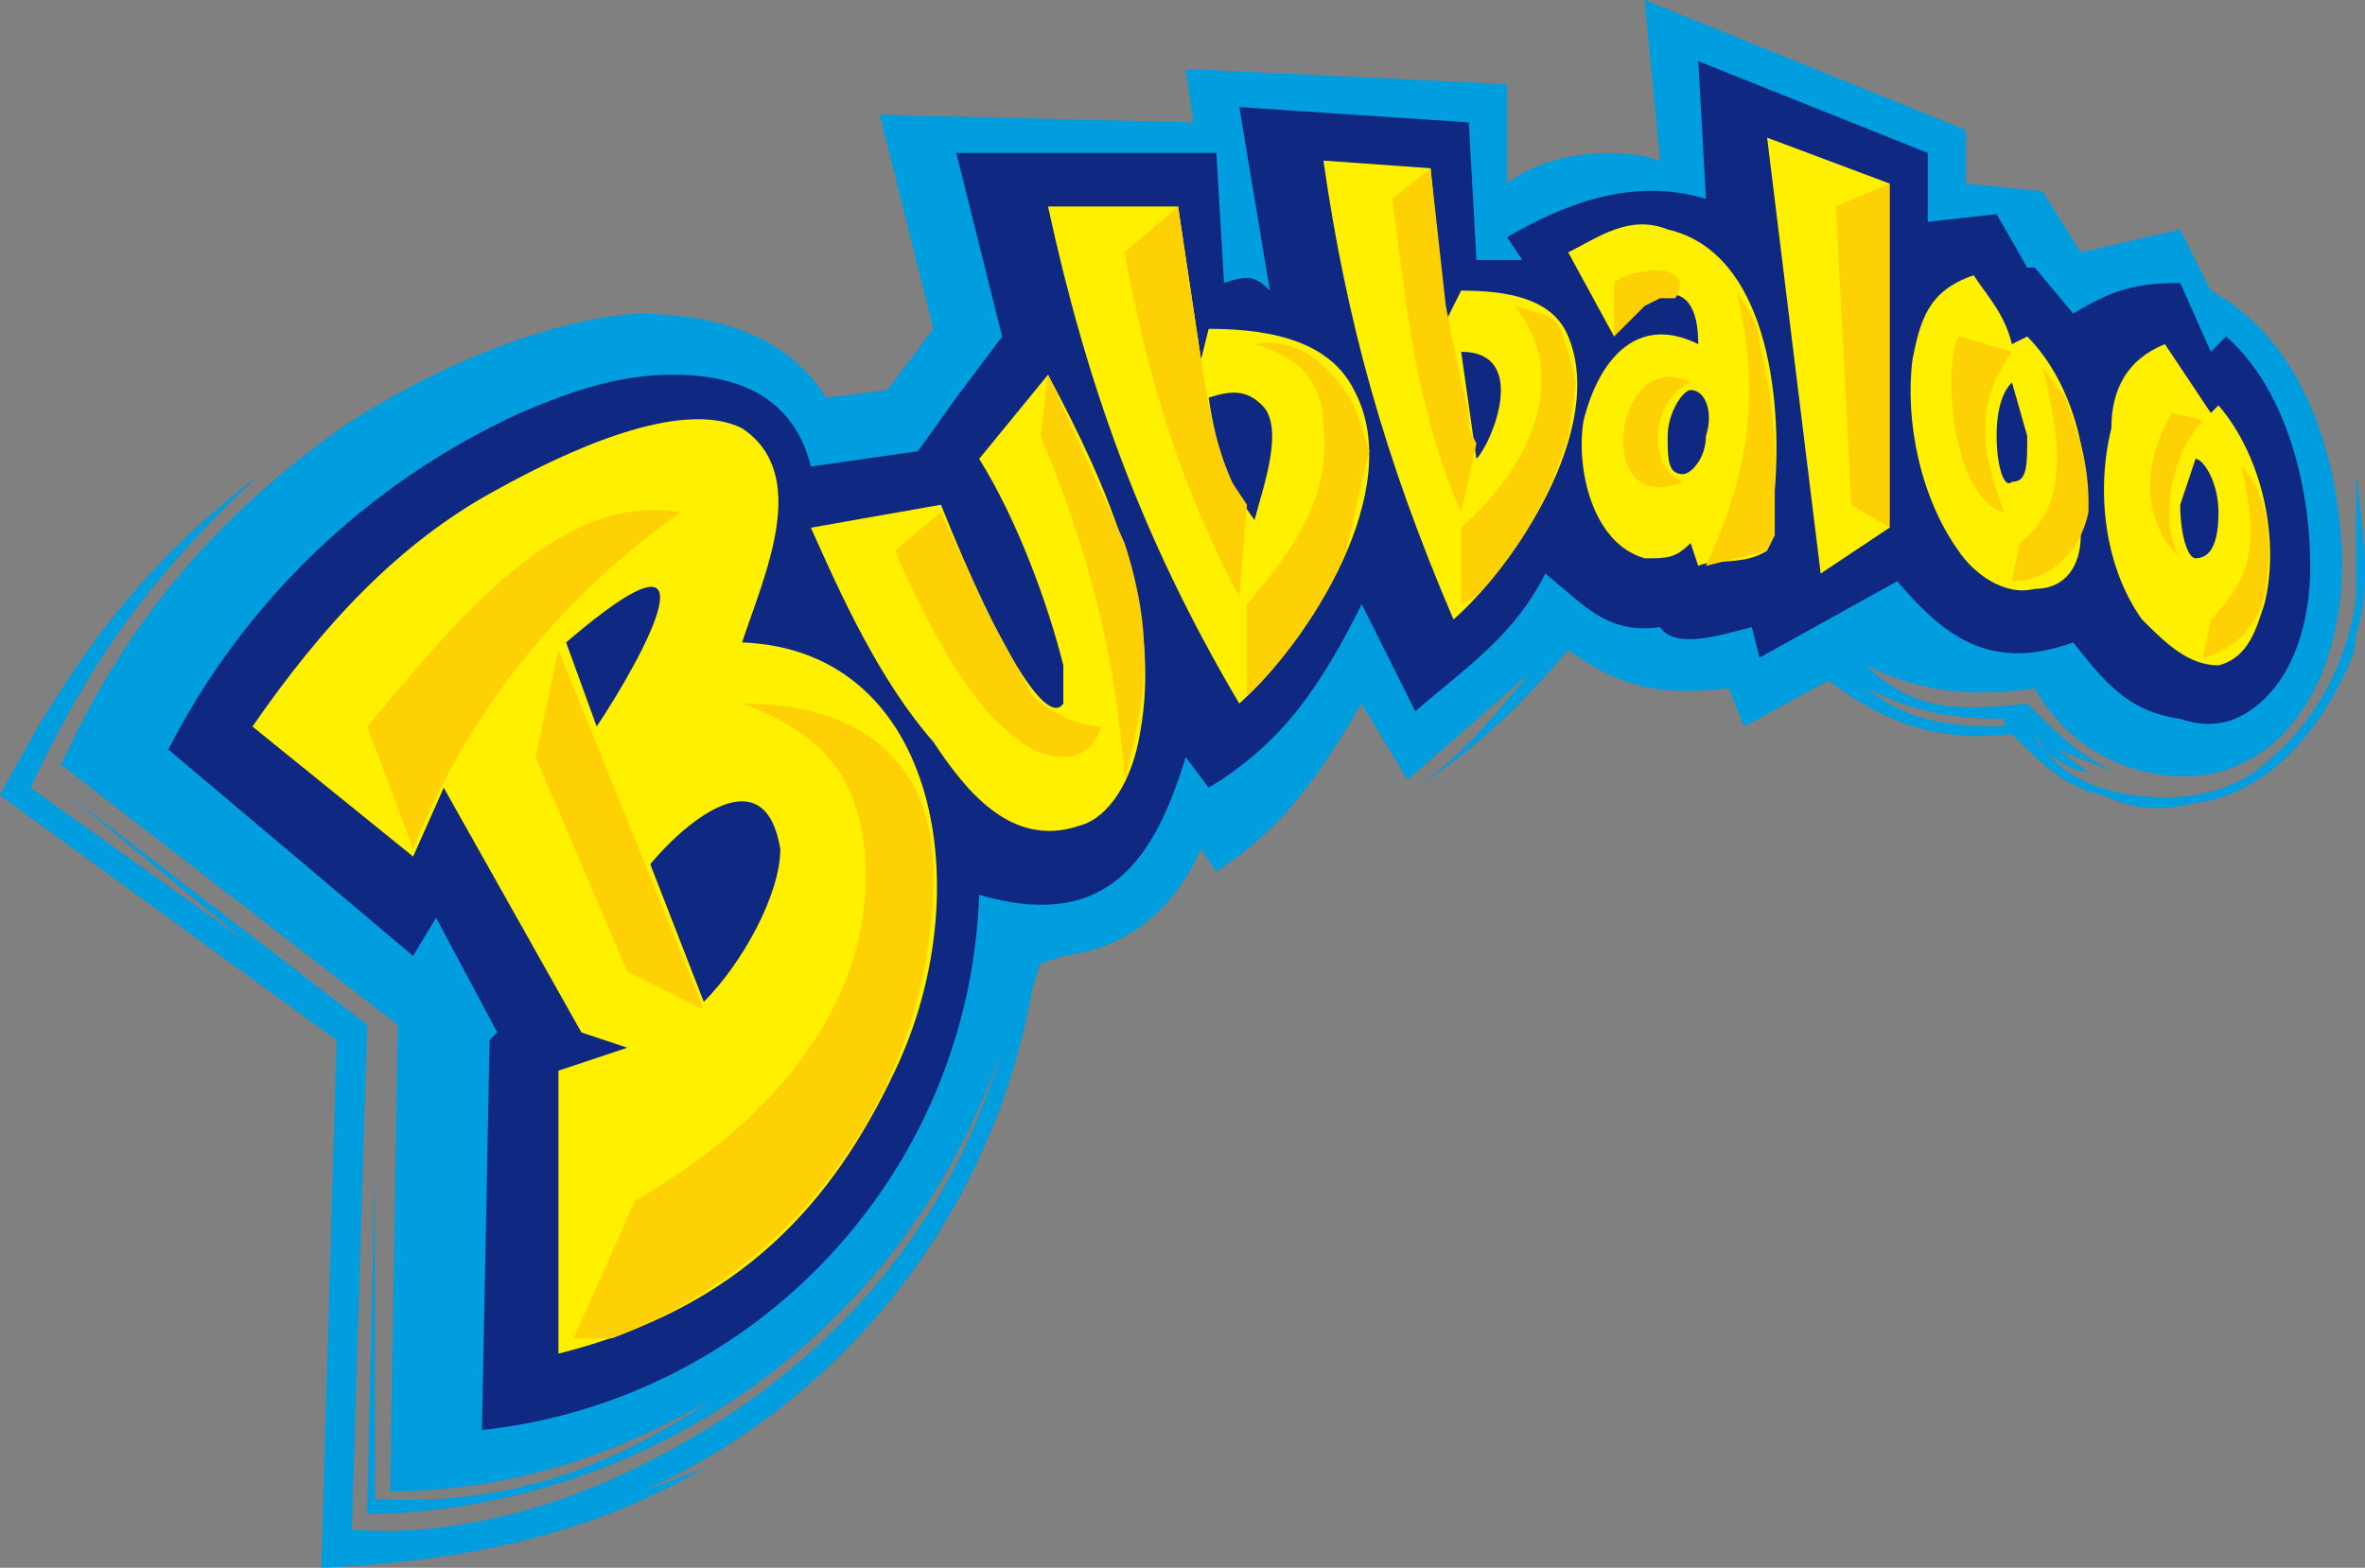
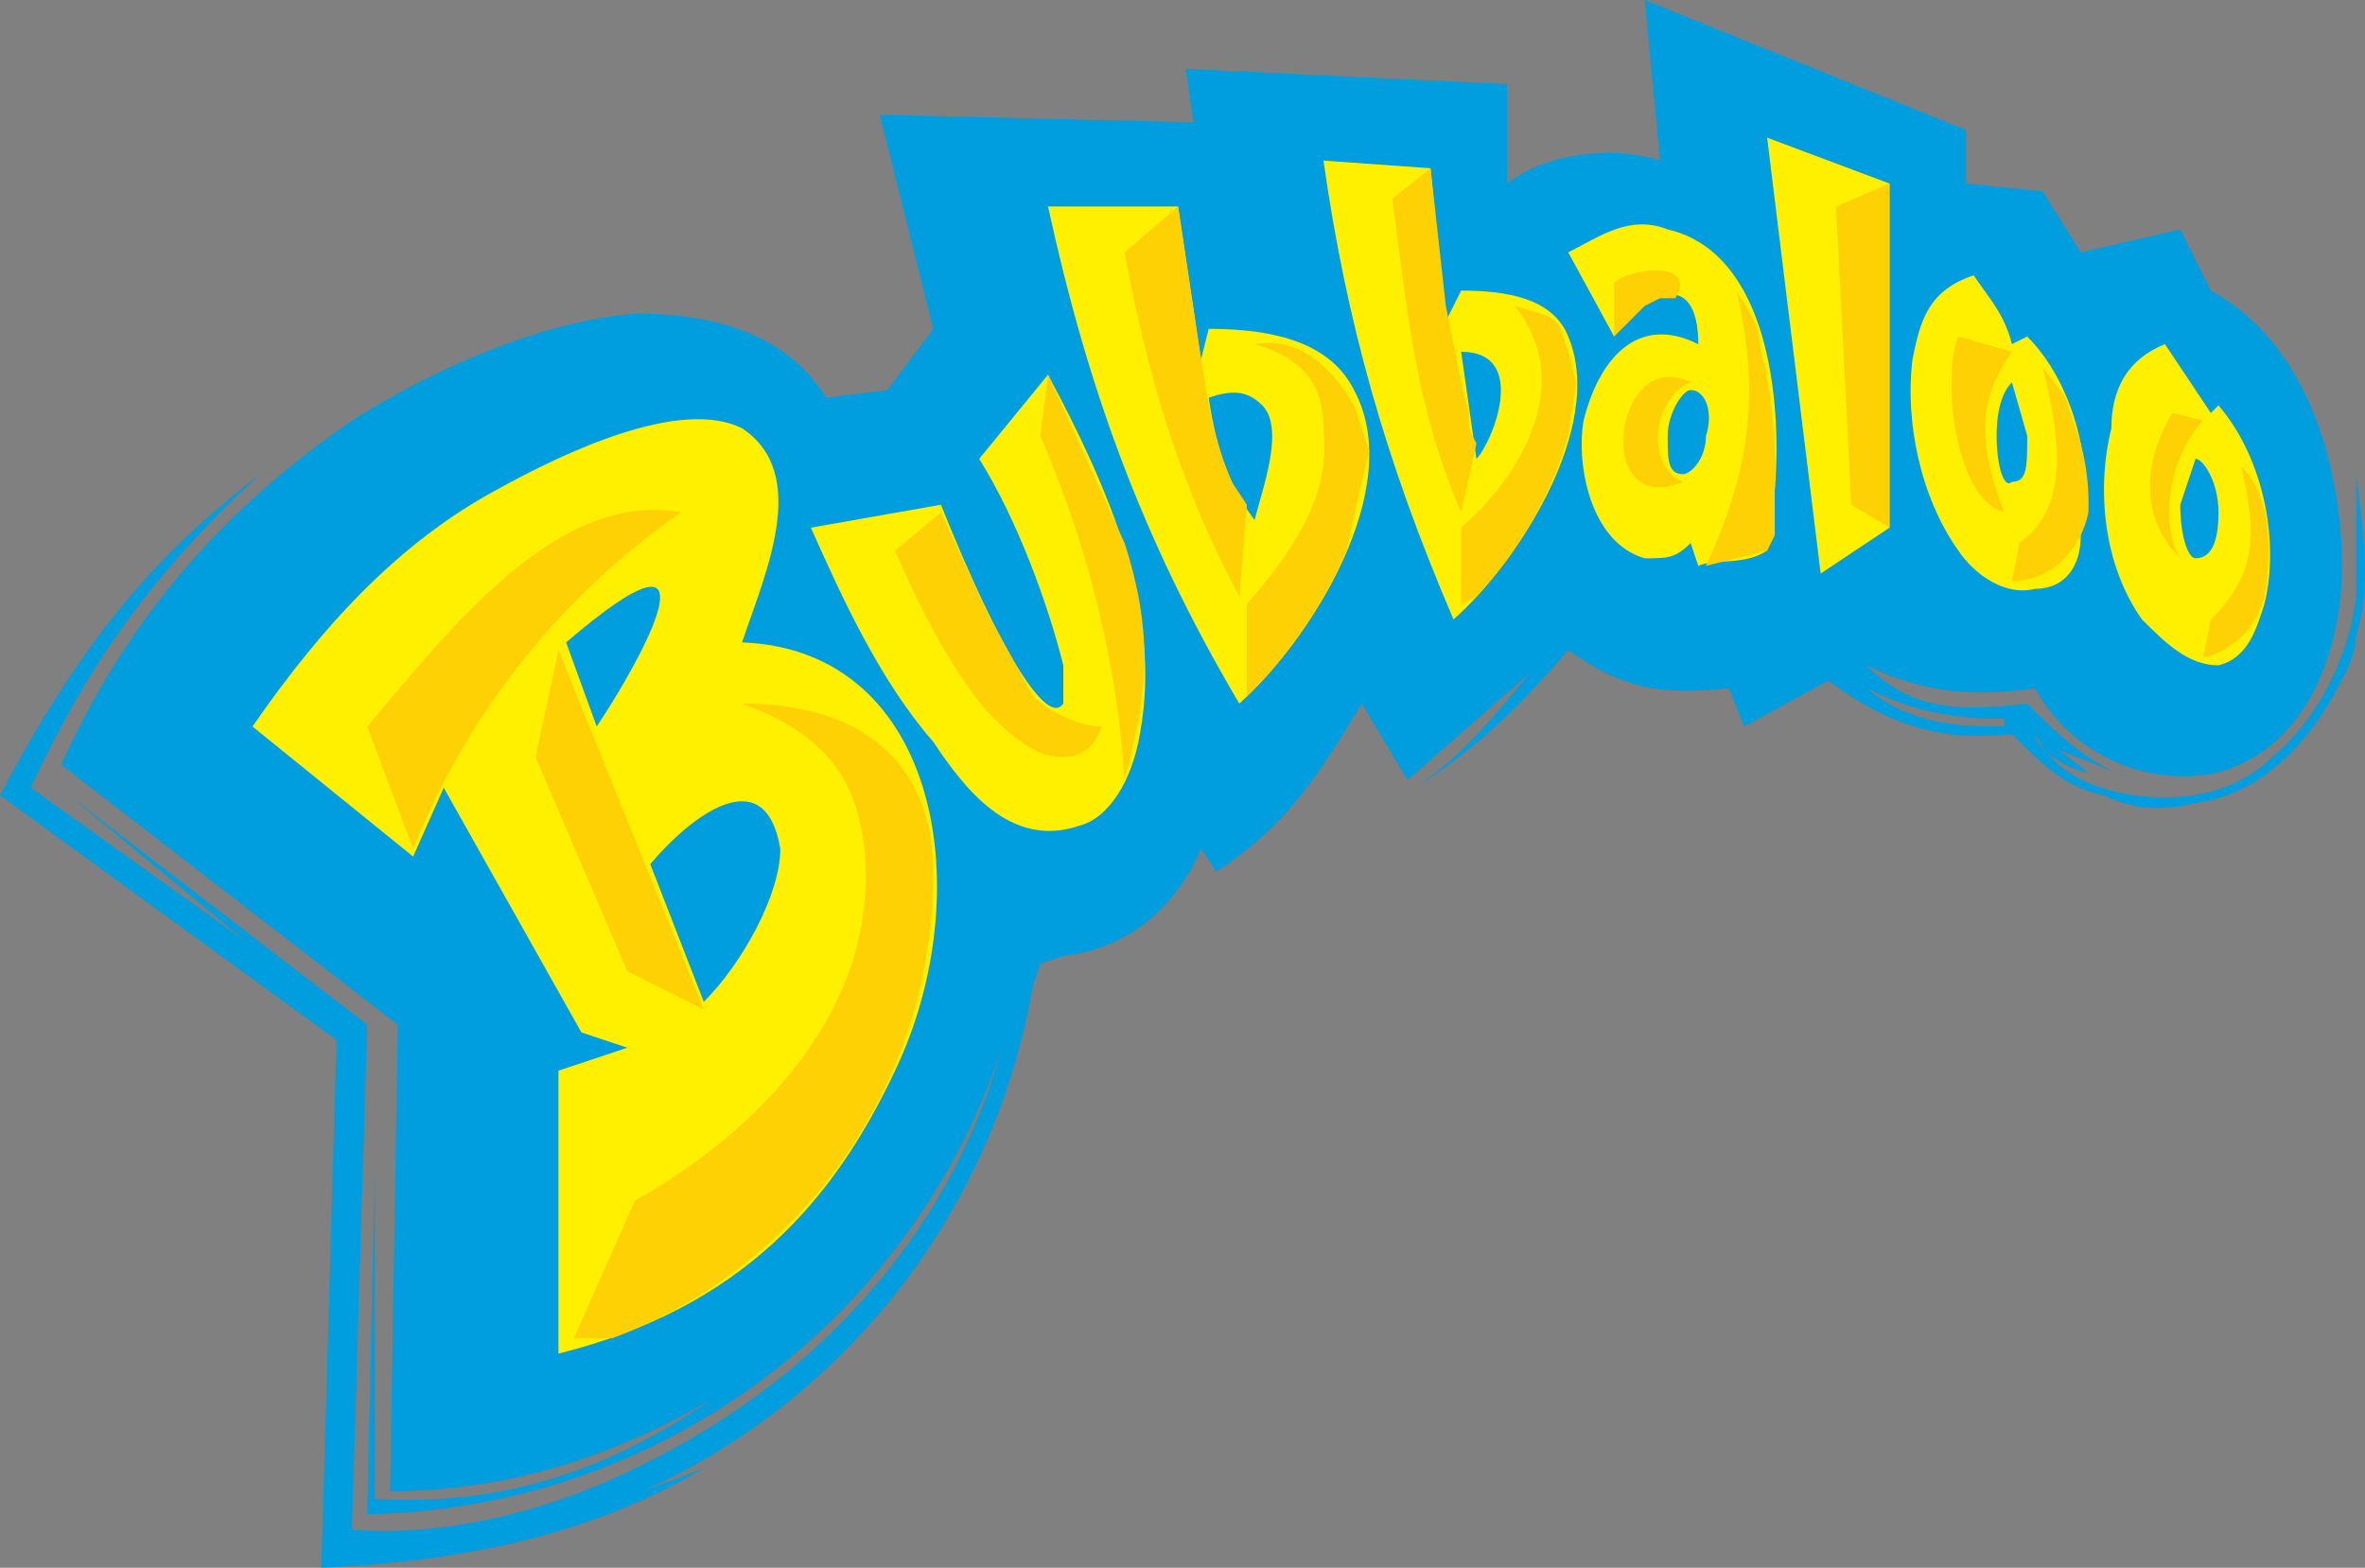
<svg xmlns="http://www.w3.org/2000/svg" xml:space="preserve" width="191.379mm" height="126.903mm" version="1.1" style="shape-rendering:geometricPrecision; text-rendering:geometricPrecision; image-rendering:optimizeQuality; fill-rule:evenodd; clip-rule:evenodd" viewBox="0 0 191.28 126.838">
  <rect x="0" y="0" width="191.28" height="126.838" fill="#808080" stroke="none" />
  <defs>
    <style type="text/css"> .fil0 {fill:#009DDF} .fil1 {fill:#0F2982} .fil3 {fill:#FED104} .fil2 {fill:#FFF000} </style>
  </defs>
  <g id="Layer_x0020_1">
    <g id="_707418384">
      <path class="fil0" d="M147.875 55.066c4.949,3.712 9.28,4.95 14.849,4.331 2.475,2.475 4.331,4.331 7.426,4.95 2.473,1.237 4.95,1.237 7.424,0.619 4.949,-0.619 8.662,-4.331 11.136,-8.662 0.619,-1.238 1.856,-3.094 1.856,-4.95 1.237,-3.712 0.619,-8.043 0,-12.993l0 9.899c-0.619,4.95 -3.094,9.899 -6.806,12.993 -2.475,2.475 -6.187,3.712 -11.138,3.094 -4.331,-0.619 -6.806,-2.475 -8.043,-4.95 0,1.237 3.094,3.094 4.331,3.094l-2.475 -1.856 6.187 2.475c-3.712,-1.237 -6.187,-3.712 -8.662,-6.187 -5.568,0.619 -9.28,0.619 -12.993,-3.093 4.95,2.475 9.28,2.475 13.611,1.856 3.094,5.568 9.282,8.043 14.85,6.806 8.662,-2.475 10.518,-12.993 9.899,-19.18 -0.619,-8.043 -3.712,-16.087 -10.518,-19.799l-2.475 -4.95 -8.044 1.856 -3.094 -4.95 -6.187 -0.619 0 -4.331 -25.987 -10.518 1.237 12.993c-3.712,-1.238 -9.281,-0.619 -12.374,1.856l0 -8.043 -25.986 -1.238 0.619 4.331 -25.368 -0.619 4.331 17.324 -3.712 4.95 -4.95 0.619c-3.094,-4.95 -8.662,-6.806 -15.468,-6.806 -7.425,0.619 -16.087,4.331 -22.893,8.662 -9.899,6.806 -17.943,15.468 -23.511,27.842l27.224 21.036 -0.619 37.742c9.9,0 18.562,-3.094 25.987,-7.425 -8.043,5.568 -16.705,8.662 -27.224,8.043l0 -26.605 -0.619 27.843c11.416,-0.19 22.491,-3.925 31.692,-10.687 9.2,-6.762 16.072,-16.217 19.662,-27.056 -4.331,15.469 -15.468,27.224 -29.698,34.03 -7.425,3.712 -16.087,5.568 -22.893,4.95l1.238 -40.836 -24.13 -18.562 14.231 11.756 -17.324 -12.374c4.95,-10.518 9.899,-17.324 18.561,-25.367 -8.043,6.187 -14.23,12.993 -21.036,25.986l27.223 19.799 -1.237 42.692c14.231,-0.619 23.512,-3.712 30.936,-8.043l-4.95 1.856c16.64,-7.536 28.46,-22.832 31.554,-40.836l0.619 -1.856 1.856 -0.619c5.568,-0.619 9.281,-4.331 11.137,-8.662l1.238 1.856c5.568,-3.712 8.043,-7.425 11.755,-13.612l3.712 6.187 9.899 -8.662c-3.094,3.712 -5.568,6.806 -9.281,9.281 4.95,-3.094 8.662,-6.806 12.374,-11.137 4.331,3.094 7.424,3.712 12.993,3.094l1.237 3.094 6.807 -3.712zm3.093 0.619l0 0c3.712,1.856 6.806,2.475 11.137,2.475l0 0.619c-3.094,0 -7.424,0 -11.137,-3.094z" />
-       <path class="fil1" d="M176.336 22.892l2.475 5.568 1.237 -1.238c4.95,4.331 6.806,12.375 6.806,18.562 0,4.331 -1.237,9.281 -4.949,11.756 -1.856,1.238 -3.712,1.238 -5.568,0.619 -4.331,-0.619 -6.187,-3.094 -8.663,-6.187 -6.806,2.475 -10.518,-0.619 -14.23,-4.95l-11.138 6.187 -0.619 -2.475c-2.475,0.619 -6.187,1.856 -7.424,0 -4.331,0.619 -6.187,-1.856 -9.281,-4.331 -2.475,4.95 -6.187,7.425 -10.518,11.137l-4.331 -8.662c-3.094,6.187 -6.187,11.137 -12.374,14.849l-1.856 -2.475c-2.475,8.043 -6.188,14.23 -16.706,11.137 -0.788,22.422 -17.915,40.866 -40.217,43.311l0.619 -31.555 0.619 -0.619 -4.95 -9.281 -1.856 3.094 -19.799 -16.705c6.154,-12.017 16.182,-21.609 28.462,-27.224 4.331,-1.857 8.043,-3.094 12.374,-3.094 6.187,0 9.899,2.475 11.137,7.425l8.662 -1.237 3.094 -4.331 3.712 -4.95 -3.712 -14.849 21.037 0 0.619 10.518c1.856,-0.619 2.475,-0.619 3.712,0.619l-2.475 -14.849 18.561 1.237 0.619 11.137 3.712 0 -1.238 -1.856c4.331,-2.475 9.899,-4.95 16.086,-3.094l-0.619 -11.137 18.562 7.425 0 5.569 5.568 -0.619 2.475 4.331 0.619 0 3.094 3.712c3.093,-1.856 4.949,-2.475 8.663,-2.475z" />
      <path class="fil2" d="M45.167 86.621l0 22.893c14.849,-3.712 22.274,-12.374 27.224,-22.893 6.806,-14.23 3.712,-34.029 -12.374,-34.648 1.856,-5.568 5.568,-13.612 0,-17.324 -4.95,-2.475 -14.23,1.856 -19.799,4.95 -8.043,4.331 -14.231,11.137 -19.799,19.18l12.994 10.518 2.475 -5.568 11.137 19.799 3.712 1.237 -5.569 1.856zm7.425 -16.705l0 0c3.094,-3.712 9.281,-8.662 10.518,-1.238 0,3.712 -3.094,9.281 -6.187,12.374l-4.331 -11.137zm-6.806 -17.943l0 0c12.993,-11.137 6.187,1.237 2.475,6.806l-2.475 -6.806z" />
      <path class="fil2" d="M79.196 37.123l5.568 -6.806c4.95,9.281 9.281,19.181 7.425,29.08 -0.619,3.712 -2.475,6.806 -4.95,7.425 -5.568,1.856 -9.281,-3.094 -11.756,-6.806 -4.331,-4.95 -7.425,-11.756 -9.899,-17.324l10.518 -1.856c4.95,12.374 8.662,17.943 9.9,16.087l0 -3.093c-1.238,-4.95 -3.712,-11.756 -6.806,-16.706zm5.568 -20.418l0 0c3.094,14.23 7.425,26.605 15.468,40.217 5.569,-4.95 13.612,-17.324 9.281,-25.368 -1.856,-3.712 -6.187,-4.95 -11.756,-4.95l-0.619 2.475 -1.856 -12.374 -10.518 0zm12.993 15.469l0 0c1.856,-0.619 3.094,-0.619 4.331,0.619 1.856,1.856 0,6.806 -0.619,9.281 -1.856,-2.475 -3.093,-5.569 -3.712,-9.899zm9.281 -19.181l0 0 8.662 0.619 1.238 12.374 1.238 -2.475c3.712,0 7.425,0.619 8.662,3.712 3.094,7.425 -4.331,18.562 -9.281,22.893 -5.568,-12.993 -8.662,-24.13 -10.518,-37.123zm11.137 15.468l0 0 1.237 8.662c1.237,-1.237 4.331,-8.662 -1.237,-8.662z" />
      <path class="fil2" d="M126.838 20.418c2.475,-1.237 4.95,-3.094 8.043,-1.856 8.043,1.856 9.28,13.612 8.662,21.037l-0.619 4.95c-1.856,1.238 -4.331,0.619 -5.568,1.238l-0.619 -1.856c-1.237,1.238 -1.856,1.238 -3.712,1.238 -4.331,-1.238 -5.568,-7.425 -4.95,-11.137 1.237,-4.95 4.331,-8.662 9.28,-6.188 0,-6.187 -4.331,-4.331 -6.806,-0.619l-3.712 -6.806zm9.899 11.137l0 0c-0.619,0 -1.856,1.857 -1.856,3.713 0,1.856 0,3.094 1.237,3.094 0.619,0 1.856,-1.238 1.856,-3.094 0.619,-1.856 0,-3.713 -1.237,-3.713zm6.187 -20.418l0 0 4.332 35.267 5.568 -3.712 0 -27.843 -9.9 -3.712zm16.706 11.137l0 0c-3.712,1.237 -4.331,3.712 -4.949,6.806 -0.619,4.95 0.619,11.137 3.712,15.468 1.237,1.856 3.712,3.712 6.187,3.094 2.475,0 3.712,-1.856 3.712,-4.331 1.237,-5.569 -0.619,-12.375 -4.331,-16.087l-1.237 0.619c-0.619,-2.475 -1.856,-3.712 -3.094,-5.568zm3.094 8.662l0 0 1.237 4.332c0,2.475 0,3.712 -1.237,3.712 -0.619,0.619 -1.237,-1.238 -1.237,-3.712 0,-2.475 0.619,-3.713 1.237,-4.332zm12.375 -3.094l0 0 3.712 5.569 0.619 -0.619c3.712,4.331 4.949,11.137 3.712,16.087 -0.619,1.856 -1.237,4.331 -3.712,4.95 -2.475,0 -4.331,-1.856 -6.187,-3.712 -3.094,-4.331 -3.714,-10.518 -2.476,-15.468 0,-3.094 1.239,-5.569 4.332,-6.806zm2.475 9.281l0 0 -1.237 3.712c0,2.475 0.619,4.331 1.237,4.331 1.237,0 1.856,-1.238 1.856,-3.712 0,-2.475 -1.238,-4.331 -1.856,-4.331z" />
      <path class="fil3" d="M29.698 58.779c6.806,-8.043 15.468,-19.18 25.368,-17.324 -9.723,6.764 -17.251,16.229 -21.655,27.223l-3.713 -9.899z" />
      <polygon class="fil3" points="45.167,52.591 43.311,61.253 50.735,78.577 56.922,81.671 " />
      <path class="fil3" d="M60.016 56.922c6.806,2.475 9.281,6.187 9.899,11.756 1.237,12.993 -8.662,22.892 -18.561,28.461l-4.95 11.137 3.093 0c4.545,-1.696 8.739,-4.213 12.374,-7.425 8.696,-7.671 13.657,-18.722 13.612,-30.317 0,-7.425 -4.331,-13.612 -15.468,-13.612zm16.087 -15.468l0 0 3.712 8.043 3.712 6.806c1.237,1.237 3.712,2.475 5.568,2.475 -0.619,1.856 -1.856,2.475 -3.093,2.475 -2.475,0 -4.331,-1.856 -6.187,-3.712 -3.094,-3.712 -5.569,-8.662 -7.425,-12.993l3.712 -3.094zm8.662 -11.137l0 0 -0.619 4.95c3.712,8.662 6.187,17.943 6.806,27.842l0.619 -2.475 0.619 -3.094c0.485,-2.867 0.485,-5.795 0,-8.662 -0.292,-1.678 -0.706,-3.332 -1.237,-4.95l-6.187 -13.612zm10.518 -13.612l0 0 1.856 12.374 0.619 3.713c0.387,2.125 1.009,4.2 1.856,6.187l1.237 1.856 -0.619 7.425c-4.95,-9.281 -7.425,-17.943 -9.281,-27.843l4.331 -3.712zm20.418 -3.094l0 0 -3.094 2.475c1.238,9.281 1.856,16.706 5.569,25.368l1.237 -5.568 -0.619 -1.237 0 -1.238 -0.619 -2.475 -1.238 -6.187 -1.238 -11.137zm-14.231 14.23l0 0c4.331,1.238 5.569,3.712 5.569,6.806 0.619,5.568 -2.475,9.899 -6.187,14.23l0 7.425 1.238 -1.238c2.848,-3.095 5.149,-6.652 6.806,-10.518l1.237 -5.568 0.619 -2.475 -1.238 -3.712c-1.856,-3.094 -4.331,-5.569 -8.043,-4.95zm21.037 -3.094l0 0c1.856,0.619 3.094,0.619 3.712,1.856l0.619 1.856 0.619 2.475 -0.619 4.332c-1.419,4.854 -3.963,9.306 -7.425,12.993l-1.237 0.619 0 0.619 0 -6.806c4.95,-4.331 9.281,-11.756 4.331,-17.943zm14.23 6.187l0 0c-3.094,1.238 -3.712,6.806 -0.619,8.044 -7.424,3.094 -5.568,-11.137 0.619,-8.044zm-6.187 -8.043l0 0 0 4.331 2.475 -2.475 1.237 -0.619 1.237 0c1.856,-3.094 -3.712,-2.475 -4.949,-1.237zm9.899 0.619l0 0c1.856,8.043 1.237,14.231 -2.475,22.274l4.95 -1.238 0.619 -1.237 0 -3.712c0.153,-3.958 -0.266,-7.917 -1.237,-11.756 0,-1.856 -1.237,-3.094 -1.856,-4.331zm12.375 -8.662l0 0 -4.332 1.856 1.239 24.13 3.094 1.856 0 -27.843zm12.374 14.849l0 0c1.237,4.95 2.475,11.137 -1.856,14.231l-0.619 3.094c3.094,0 5.568,-2.475 6.187,-5.568 0.068,-1.876 -0.141,-3.753 -0.619,-5.568l-1.238 -3.712 -1.856 -2.475zm-6.806 -2.475l0 0 4.331 1.238c-3.094,4.332 -2.475,8.044 -0.619,12.993 -4.331,-1.238 -4.95,-11.756 -3.712,-14.231zm22.893 10.519l0 0c1.237,5.569 1.237,8.662 -2.475,12.374l-0.619 3.094c2.475,-0.619 4.331,-2.475 4.95,-4.95 0.619,-3.712 0.619,-8.043 -1.856,-10.518zm-5.568 -4.331l0 0 2.475 0.619c-2.475,2.475 -3.712,8.043 -1.856,11.137 -4.331,-4.331 -1.856,-9.899 -0.619,-11.756z" />
    </g>
  </g>
</svg>